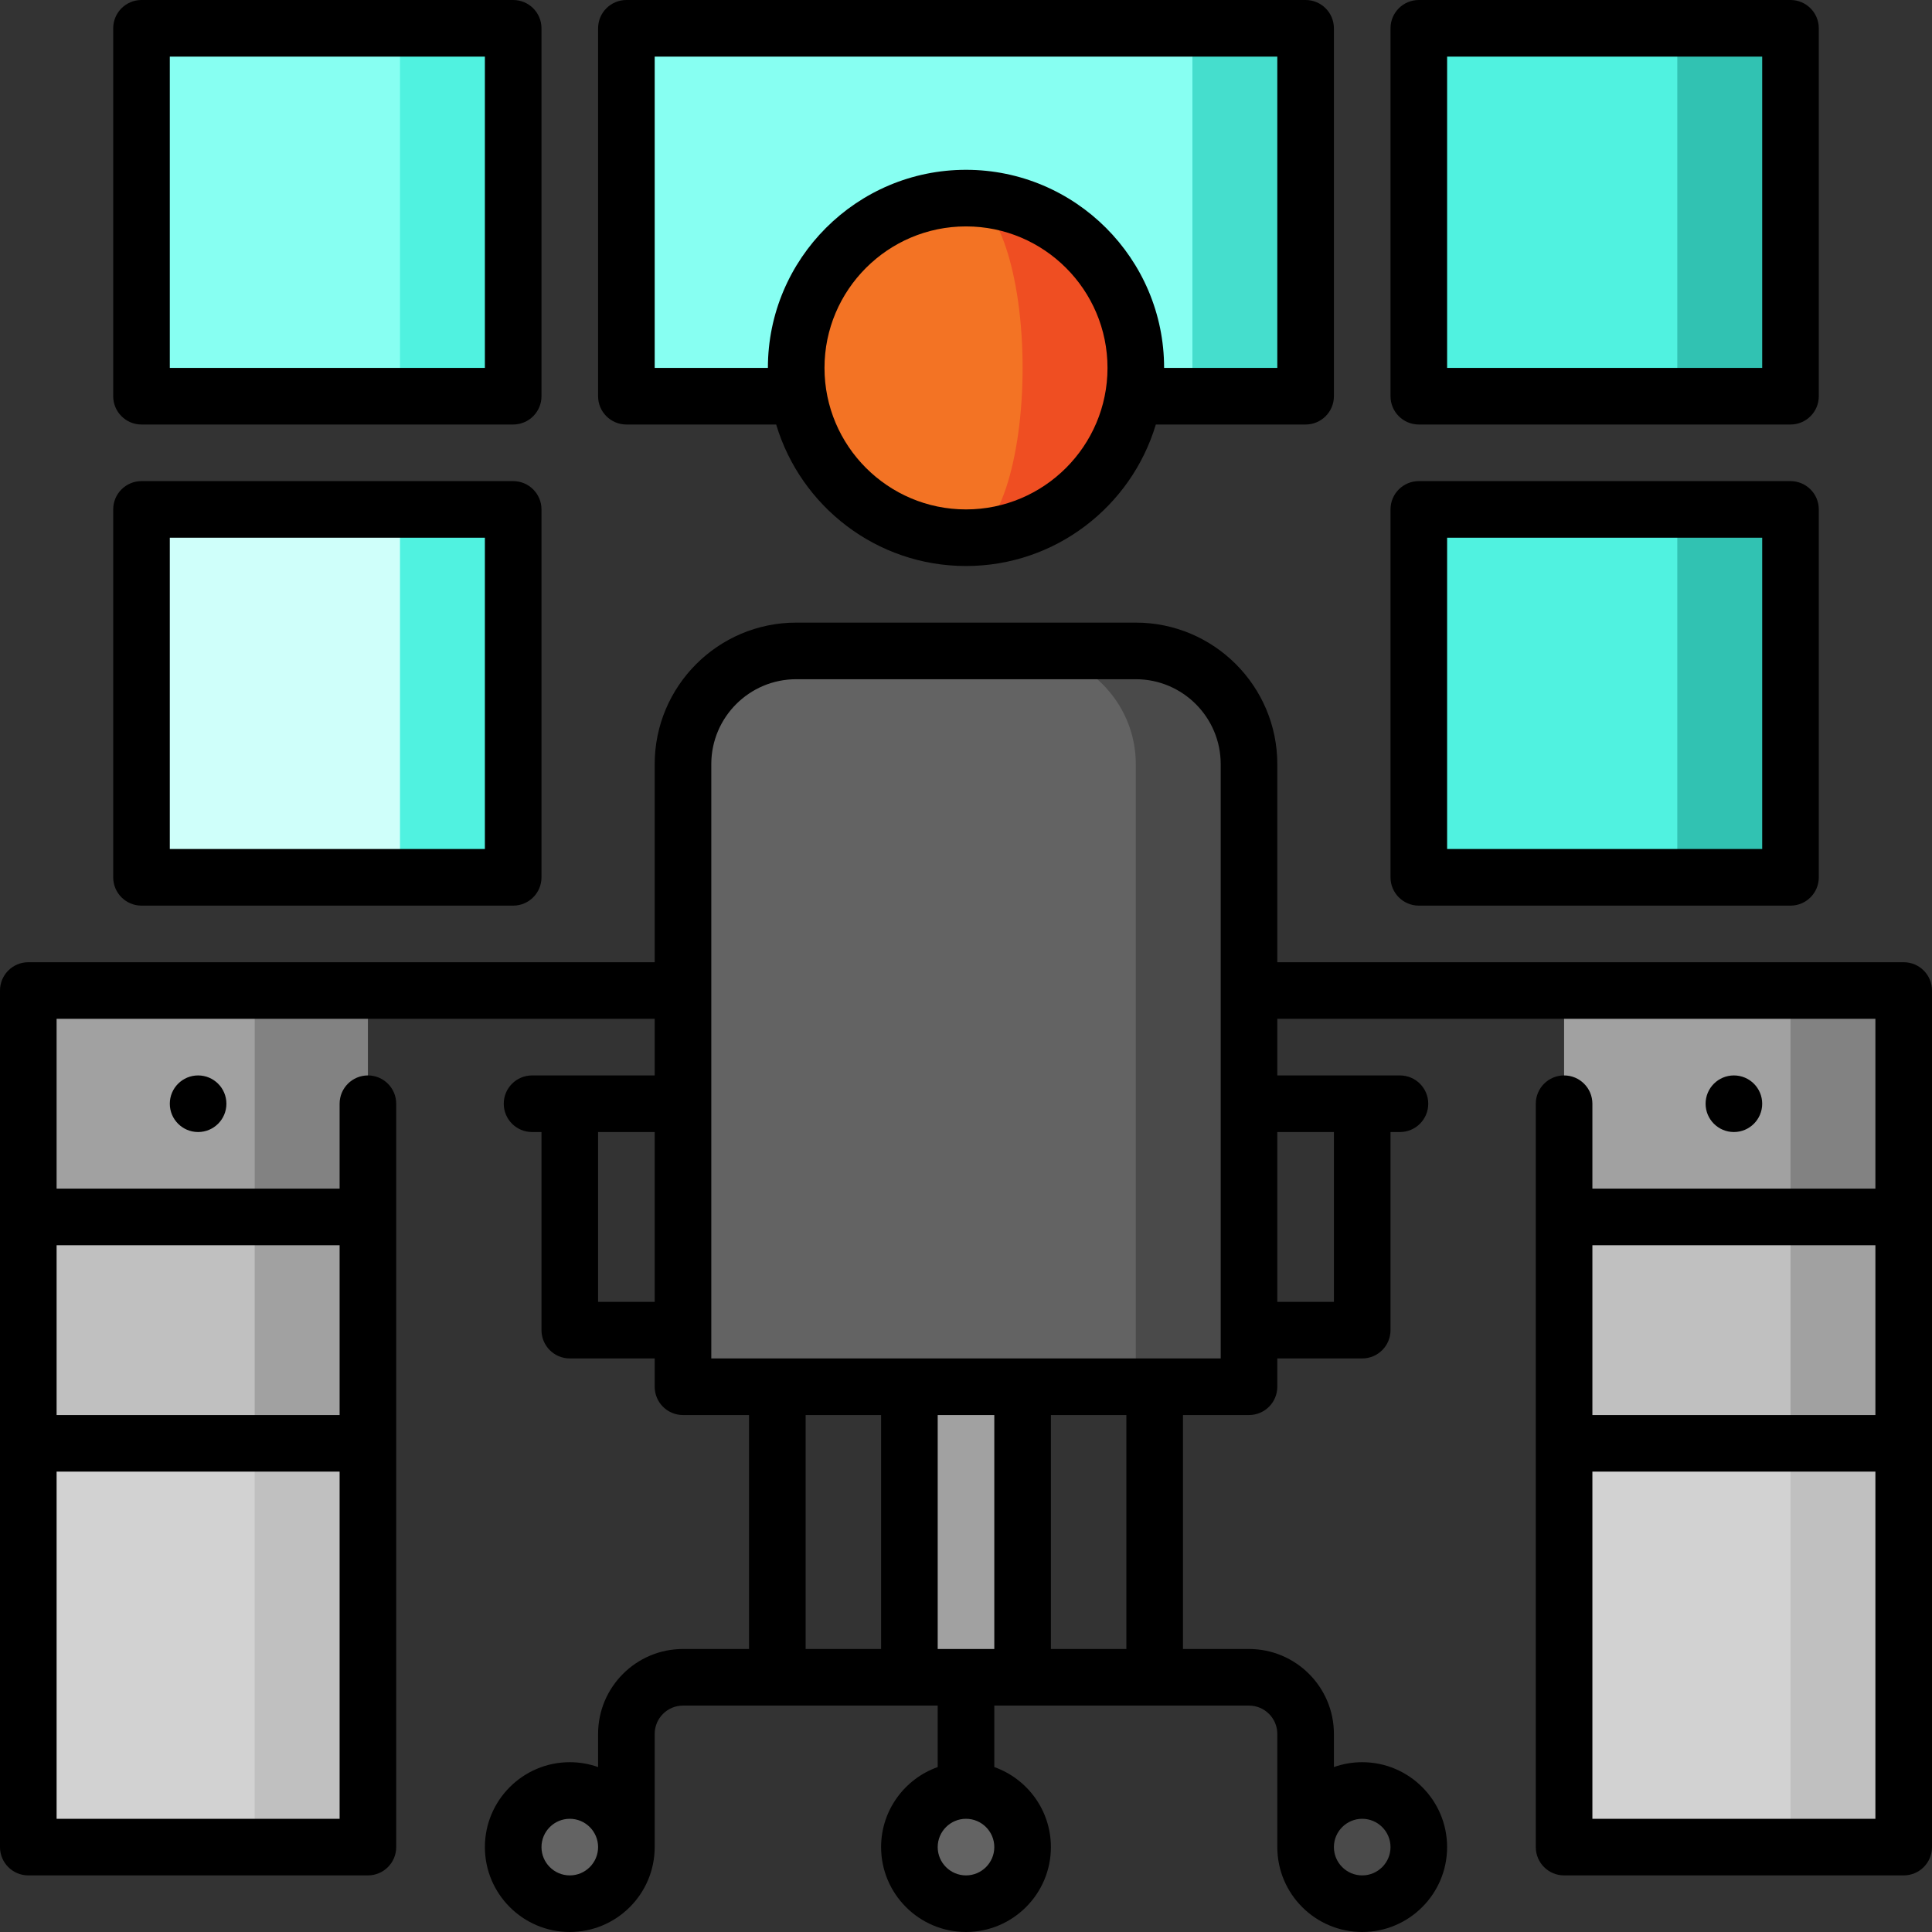
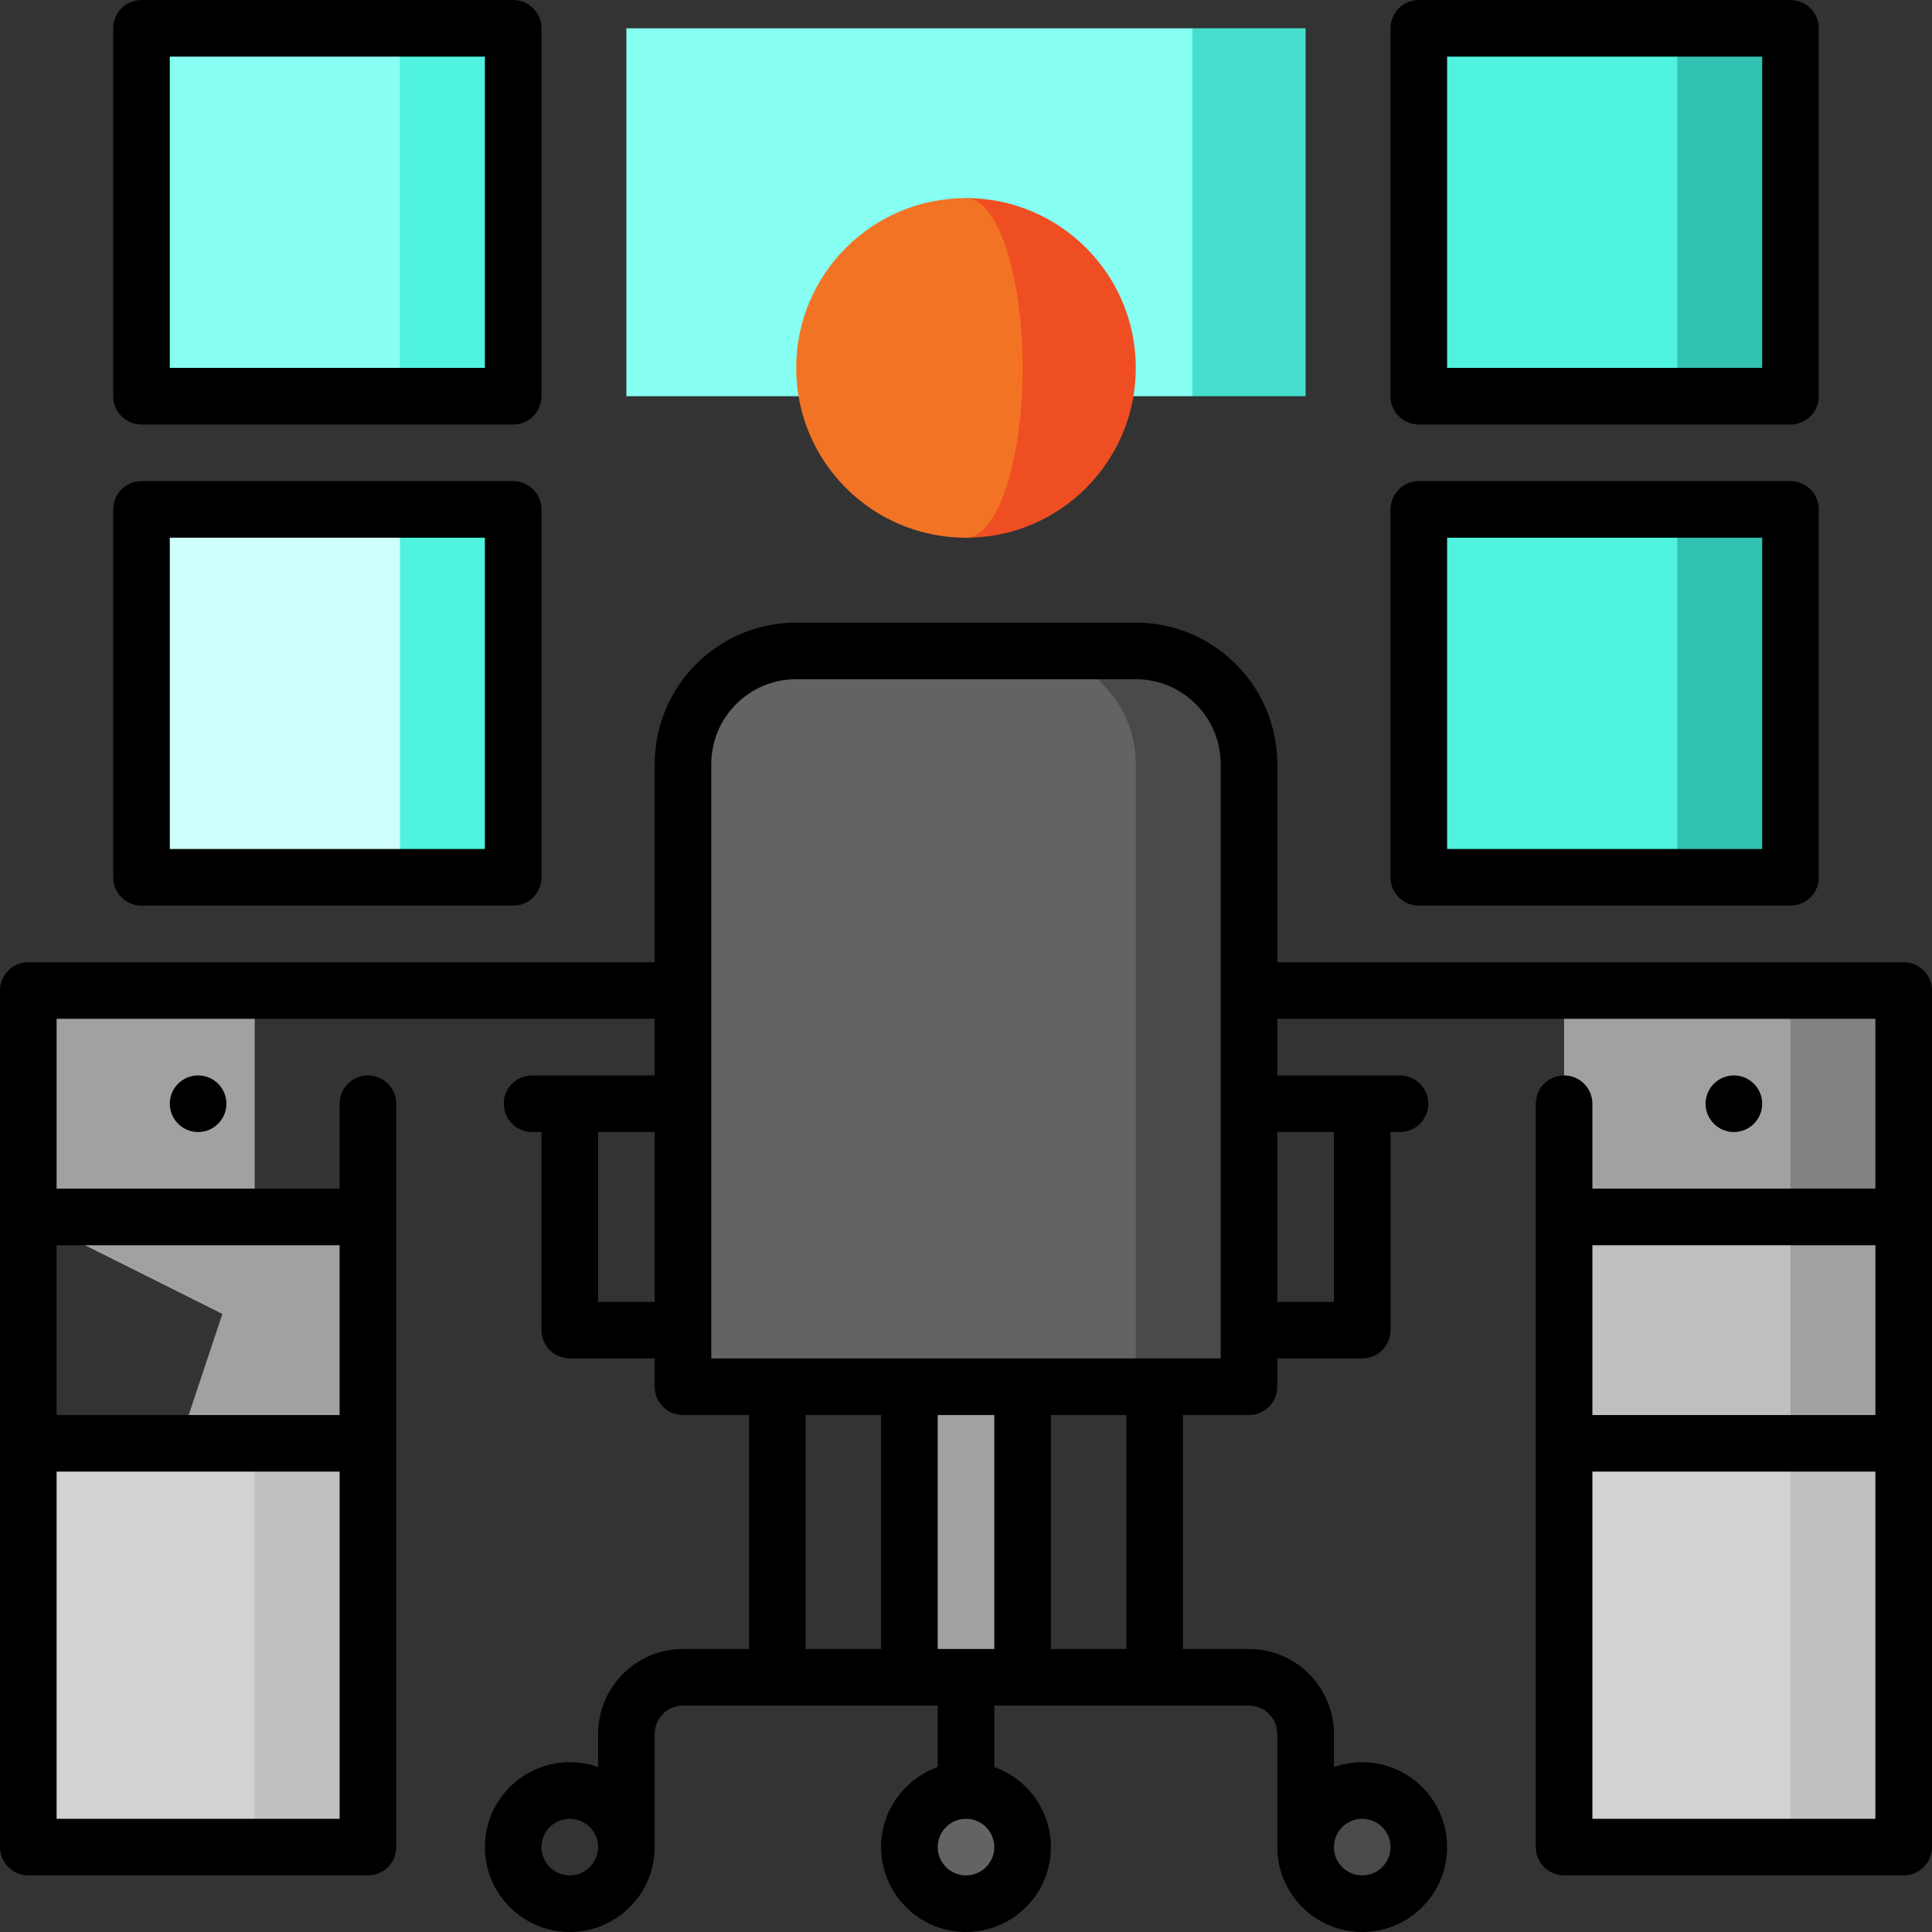
<svg xmlns="http://www.w3.org/2000/svg" version="1.1" id="Capa_1" x="0px" y="0px" viewBox="0 0 512 512" style="enable-background:new 0 0 512 512;" xml:space="preserve">
  <rect x="0" y="0" width="512" height="512" fill="#333333" stroke="none" />
  <polygon style="fill:#31C2B2;" points="444.5,7.5 424.5,56.25 444.5,105 474.5,105 474.5,7.5 " />
  <rect x="376" y="7.5" style="fill:#50F2E0;" width="68.5" height="97.5" />
  <polygon style="fill:#31C2B2;" points="444.5,135 424.5,183.75 444.5,232.5 474.5,232.5 474.5,135 " />
  <rect x="376" y="135" style="fill:#50F2E0;" width="68.5" height="97.5" />
  <polygon style="fill:#45DECD;" points="316,7.5 296,56.25 316,105 346,105 346,7.5 " />
  <rect x="166" y="7.5" style="fill:#87FFF2;" width="150" height="97.5" />
  <polygon style="fill:#50F2E0;" points="106,7.5 86,56.25 106,105 136,105 136,7.5 " />
  <rect x="37.5" y="7.5" style="fill:#87FFF2;" width="68.5" height="97.5" />
  <polygon style="fill:#50F2E0;" points="106,135 86,183.75 106,232.5 136,232.5 136,135 " />
  <rect x="37.5" y="135" style="fill:#CFFFFA;" width="68.5" height="97.5" />
  <polygon style="fill:#828282;" points="444.5,352.5 504.5,322.5 504.5,262.5 474.5,262.5 " />
  <g>
    <polygon style="fill:#A1A1A1;" points="474.5,262.5 414.5,262.5 414.5,322.5 474.5,352.5  " />
    <polygon style="fill:#A1A1A1;" points="444.5,412.5 504.5,382.5 504.5,322.5 474.5,322.5  " />
  </g>
  <g>
    <polygon style="fill:#C0C0C0;" points="474.5,322.5 414.5,322.5 414.5,382.5 474.5,412.5  " />
    <polygon style="fill:#C0C0C0;" points="474.5,489.5 504.5,489.5 504.5,382.5 474.5,382.5 444.5,436  " />
  </g>
  <rect x="414.5" y="382.5" style="fill:#D2D2D2;" width="60" height="107" />
-   <polygon style="fill:#828282;" points="37.5,352.5 97.5,322.5 97.5,262.5 67.5,262.5 " />
  <g>
    <polygon style="fill:#A1A1A1;" points="67.5,262.5 7.5,262.5 7.5,322.5 67.5,352.5  " />
    <polygon style="fill:#A1A1A1;" points="37.5,412.5 97.5,382.5 97.5,322.5 67.5,322.5  " />
  </g>
  <g>
-     <polygon style="fill:#C0C0C0;" points="67.5,322.5 7.5,322.5 7.5,382.5 67.5,412.5  " />
    <polygon style="fill:#C0C0C0;" points="67.5,489.5 97.5,489.5 97.5,382.5 67.5,382.5 37.5,436  " />
  </g>
  <rect x="7.5" y="382.5" style="fill:#D2D2D2;" width="60" height="107" />
-   <circle style="fill:#636363;" cx="151" cy="489.5" r="15" />
  <circle style="fill:#4A4A4A;" cx="361" cy="489.5" r="15" />
  <circle style="fill:#636363;" cx="256" cy="489.5" r="15" />
  <rect x="241" y="337.5" style="fill:#A1A1A1;" width="30" height="107" />
  <path style="fill:#4A4A4A;" d="M301,172.5h-30l30,195h30v-165C331,186,317.5,172.5,301,172.5z" />
  <path style="fill:#636363;" d="M271,172.5h-60c-16.5,0-30,13.5-30,30v165h120v-165C301,186,287.5,172.5,271,172.5z" />
  <path style="fill:#EF4E22;" d="M256,52.5v90c24.853,0,45-20.147,45-45S280.853,52.5,256,52.5z" />
  <path style="fill:#F37324;" d="M271,97.5c0-24.853-6.716-45-15-45c-24.853,0-45,20.147-45,45s20.147,45,45,45  C264.284,142.5,271,122.353,271,97.5z" />
  <path d="M376,112.5h98.5c4.142,0,7.5-3.357,7.5-7.5V7.5c0-4.143-3.358-7.5-7.5-7.5H376c-4.142,0-7.5,3.357-7.5,7.5V105  C368.5,109.143,371.858,112.5,376,112.5z M383.5,15H467v82.5h-83.5V15z" />
  <path d="M376,240h98.5c4.142,0,7.5-3.357,7.5-7.5V135c0-4.143-3.358-7.5-7.5-7.5H376c-4.142,0-7.5,3.357-7.5,7.5v97.5  C368.5,236.643,371.858,240,376,240z M383.5,142.5H467V225h-83.5V142.5z" />
-   <path d="M166,112.5h39.695C212.166,134.161,232.263,150,256,150s43.834-15.839,50.305-37.5H346c4.142,0,7.5-3.357,7.5-7.5V7.5  c0-4.143-3.358-7.5-7.5-7.5H166c-4.142,0-7.5,3.357-7.5,7.5V105C158.5,109.143,161.858,112.5,166,112.5z M256,135  c-20.678,0-37.5-16.822-37.5-37.5S235.322,60,256,60s37.5,16.822,37.5,37.5S276.678,135,256,135z M173.5,15h165v82.5h-30  c0-28.948-23.551-52.5-52.5-52.5s-52.5,23.552-52.5,52.5h-30V15z" />
  <path d="M37.5,112.5H136c4.142,0,7.5-3.357,7.5-7.5V7.5c0-4.143-3.358-7.5-7.5-7.5H37.5C33.358,0,30,3.357,30,7.5V105  C30,109.143,33.358,112.5,37.5,112.5z M45,15h83.5v82.5H45V15z" />
  <path d="M37.5,240H136c4.142,0,7.5-3.357,7.5-7.5V135c0-4.143-3.358-7.5-7.5-7.5H37.5c-4.142,0-7.5,3.357-7.5,7.5v97.5  C30,236.643,33.358,240,37.5,240z M45,142.5h83.5V225H45V142.5z" />
  <path d="M504.5,255h-166v-52.5c0-20.678-16.822-37.5-37.5-37.5h-90c-20.678,0-37.5,16.822-37.5,37.5V255H7.5  c-4.142,0-7.5,3.357-7.5,7.5v227c0,4.143,3.358,7.5,7.5,7.5h90c4.142,0,7.5-3.357,7.5-7.5v-197c0-4.143-3.358-7.5-7.5-7.5  s-7.5,3.357-7.5,7.5V315H15v-45h158.5v15H141c-4.142,0-7.5,3.357-7.5,7.5s3.358,7.5,7.5,7.5h2.5v52.5c0,4.143,3.358,7.5,7.5,7.5  h22.5v7.5c0,4.143,3.358,7.5,7.5,7.5h17.5v62H181c-12.407,0-22.5,10.094-22.5,22.5v8.79c-2.347-0.833-4.871-1.29-7.5-1.29  c-12.407,0-22.5,10.094-22.5,22.5S138.593,512,151,512s22.5-10.094,22.5-22.5v-30c0-4.136,3.364-7.5,7.5-7.5h67.5v16.29  c-8.729,3.096-15,11.433-15,21.21c0,12.406,10.093,22.5,22.5,22.5c12.407,0,22.5-10.094,22.5-22.5c0-9.777-6.271-18.114-15-21.21  V452H331c4.136,0,7.5,3.364,7.5,7.5v30c0,12.406,10.093,22.5,22.5,22.5s22.5-10.094,22.5-22.5S373.407,467,361,467  c-2.629,0-5.153,0.458-7.5,1.29v-8.79c0-12.406-10.093-22.5-22.5-22.5h-17.5v-62H331c4.142,0,7.5-3.357,7.5-7.5V360H361  c4.142,0,7.5-3.357,7.5-7.5V300h2.5c4.142,0,7.5-3.357,7.5-7.5s-3.358-7.5-7.5-7.5h-32.5v-15H497v45h-75v-22.5  c0-4.143-3.358-7.5-7.5-7.5s-7.5,3.357-7.5,7.5v197c0,4.143,3.358,7.5,7.5,7.5h90c4.142,0,7.5-3.357,7.5-7.5v-227  C512,258.357,508.642,255,504.5,255z M15,482v-92h75v92H15z M90,330v45H15v-45H90z M151,497c-4.136,0-7.5-3.364-7.5-7.5  s3.364-7.5,7.5-7.5s7.5,3.364,7.5,7.5S155.136,497,151,497z M256,497c-4.136,0-7.5-3.364-7.5-7.5s3.364-7.5,7.5-7.5  c4.136,0,7.5,3.364,7.5,7.5S260.136,497,256,497z M361,482c4.136,0,7.5,3.364,7.5,7.5s-3.364,7.5-7.5,7.5s-7.5-3.364-7.5-7.5  S356.864,482,361,482z M158.5,345v-45h15v45H158.5z M213.5,375h20v62h-20V375z M263.5,375v62h-15v-62H263.5z M298.5,437h-20v-62h20  V437z M323.5,360h-135V202.5c0-12.406,10.093-22.5,22.5-22.5h90c12.407,0,22.5,10.094,22.5,22.5V360z M353.5,300v45h-15v-45H353.5z   M497,330v45h-75v-45H497z M422,482v-92h75v92H422z" />
  <circle cx="459.5" cy="292.5" r="7.5" />
  <circle cx="52.5" cy="292.5" r="7.5" />
  <g>
</g>
  <g>
</g>
  <g>
</g>
  <g>
</g>
  <g>
</g>
  <g>
</g>
  <g>
</g>
  <g>
</g>
  <g>
</g>
  <g>
</g>
  <g>
</g>
  <g>
</g>
  <g>
</g>
  <g>
</g>
  <g>
</g>
</svg>